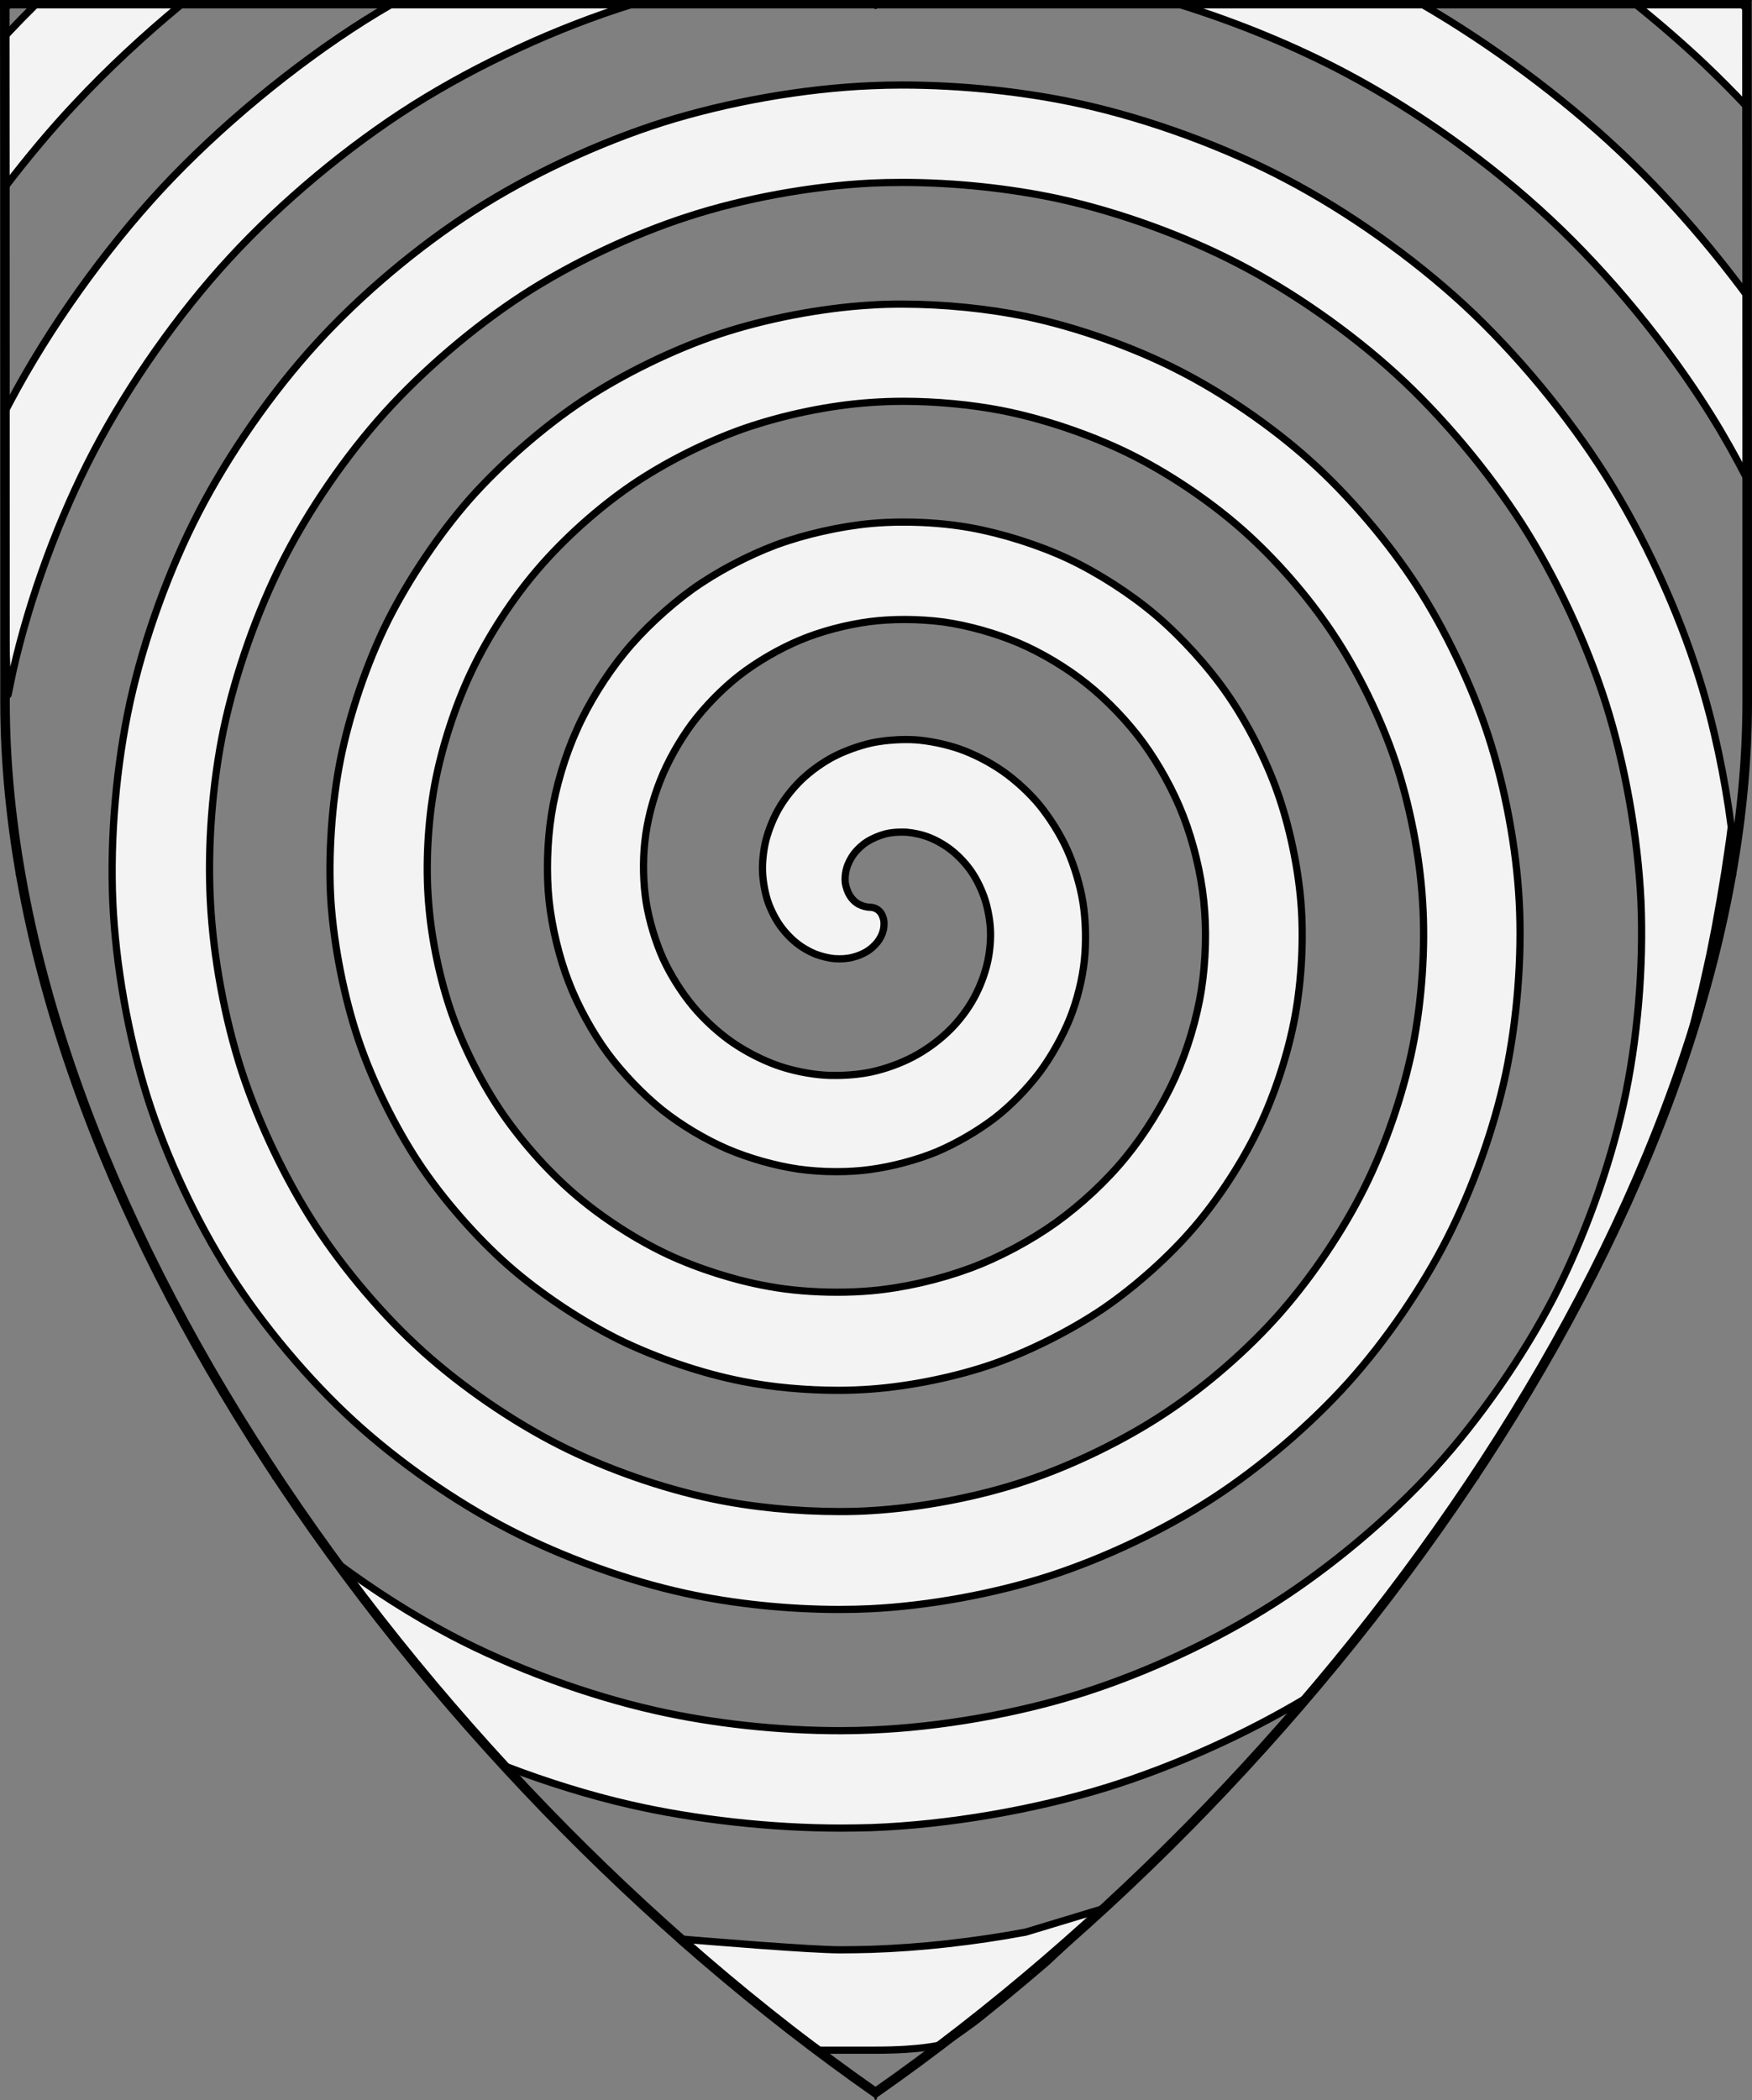
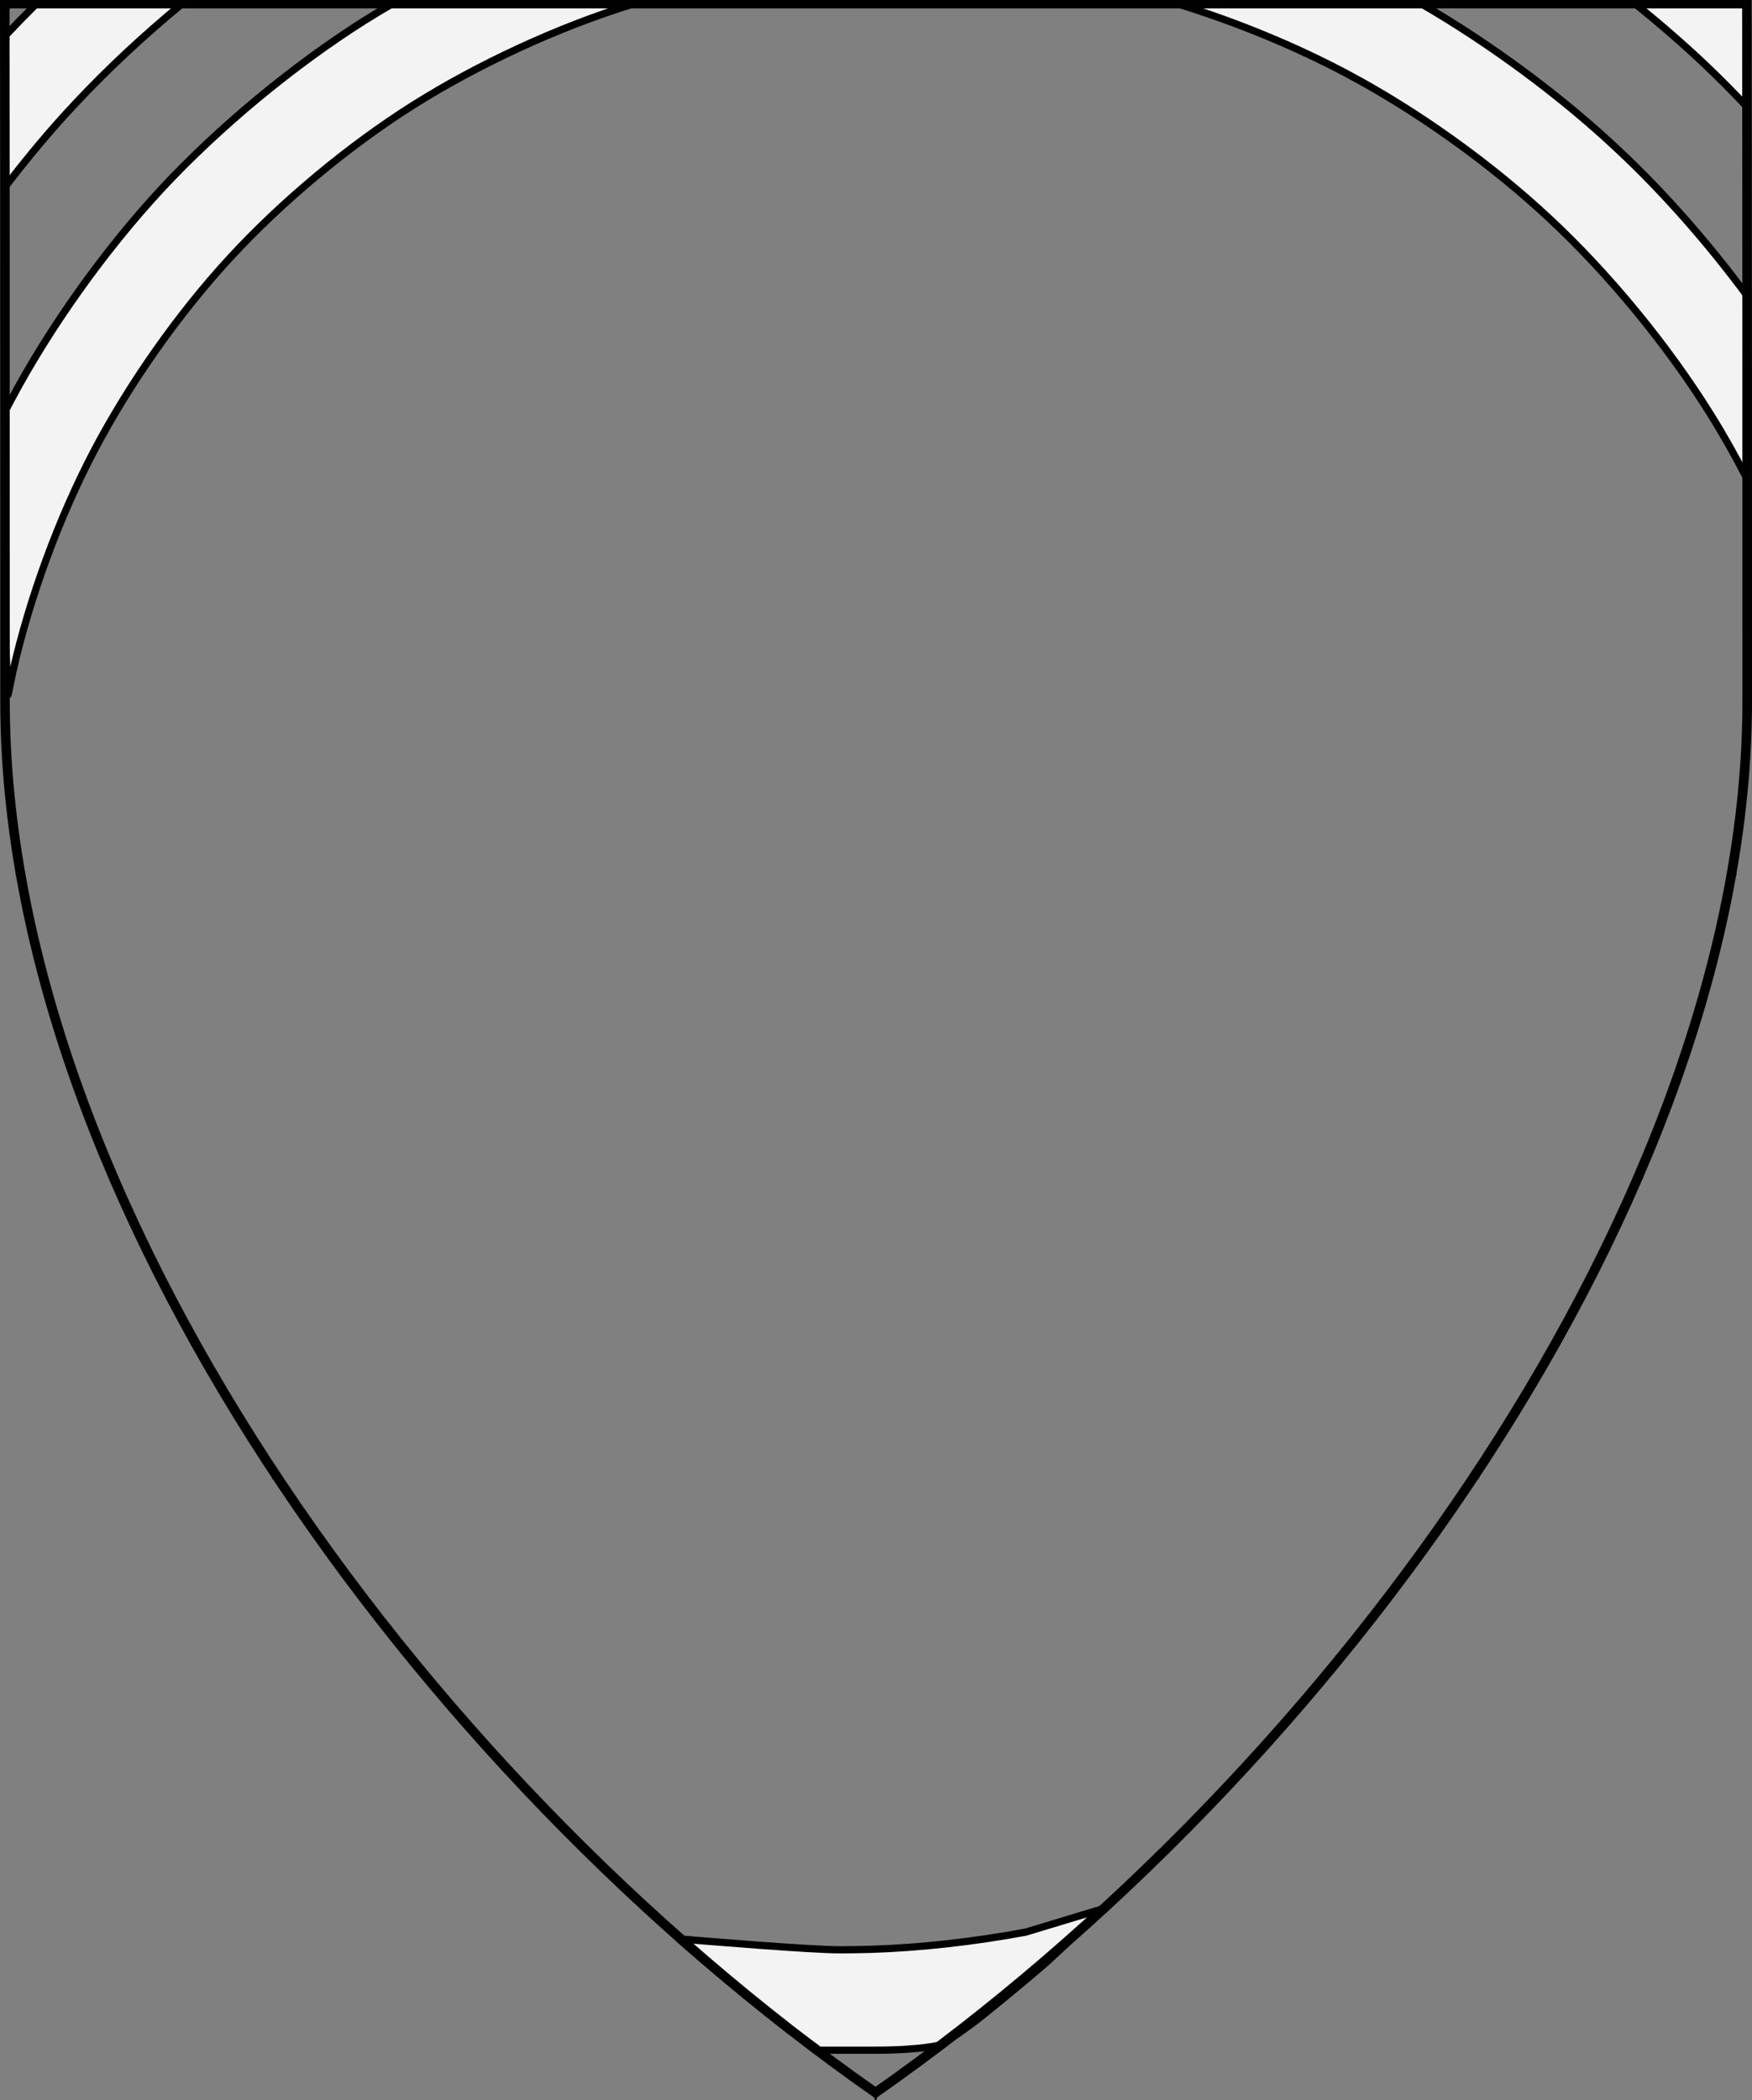
<svg xmlns="http://www.w3.org/2000/svg" version="1.1" viewBox="38.382 62.25 364.219 436.5" width="364.219" height="436.5">
  <rect x="38.382" y="62.25" width="364.219" height="436.5" fill="#808080" stroke="none" />
  <defs>
    <clipPath id="artboard_clip_path">
      <path d="M 38.382 62.25 L 402.538 62.25 C 402.538 62.25 402.601 104.975 402.601 208.019 C 402.601 311.062 316.793 431.363 220.395 498.75 C 123.931 431.363 38.438 311.565 38.438 208.019 C 38.438 104.473 38.382 62.25 38.382 62.25 Z" />
    </clipPath>
  </defs>
  <g id="Gurges_(4)" fill-opacity="1" stroke-opacity="1" stroke="none" fill="none" stroke-dasharray="none">
    <title>Gurges (4)</title>
    <g id="Gurges_(4)_Layer_2" clip-path="url(#artboard_clip_path)">
      <title>Layer 2</title>
      <g id="Group_177">
        <g id="Graphic_126">
          <path d="M 39.424 147.772 C 39.427 160.682 39.429 175.204 39.43 191.431 L 39.669 197.923 L 39.865 203.414 L 40.061 206.65 C 40.405 204.983 40.748 203.316 41.091 201.698 C 44.523 186.5 50.651 169.831 57.907 156.006 C 65.211 142.083 75.507 127.424 86.194 115.854 C 96.931 104.186 110.805 92.616 124.238 84.135 C 137.769 75.604 154.291 67.956 169.636 63.201 C 169.717 63.175 169.799 63.15 169.88 63.125 L 119.798 63.125 C 117.867 64.243 115.978 65.381 114.139 66.535 C 99.333 75.898 83.939 88.645 71.977 101.49 C 60.113 114.285 48.592 130.415 40.454 145.809 C 40.126 146.463 39.755 147.117 39.424 147.772 Z M 333.99 63.125 L 283.405 63.125 C 295.456 66.856 307.675 71.874 318.281 77.516 C 332.989 85.311 348.383 96.342 360.591 107.765 C 372.896 119.237 385.054 134.043 393.977 148.358 C 396.624 152.574 399.174 157.134 401.576 161.791 L 401.576 123.698 C 393.536 112.815 384.27 102.274 374.906 93.499 C 363.053 82.34 348.392 71.489 333.99 63.125 Z" fill="#f3f3f3" />
          <path d="M 39.424 147.772 C 39.427 160.682 39.429 175.204 39.43 191.431 L 39.669 197.923 L 39.865 203.414 L 40.061 206.65 C 40.405 204.983 40.748 203.316 41.091 201.698 C 44.523 186.5 50.651 169.831 57.907 156.006 C 65.211 142.083 75.507 127.424 86.194 115.854 C 96.931 104.186 110.805 92.616 124.238 84.135 C 137.769 75.604 154.291 67.956 169.636 63.201 C 169.717 63.175 169.799 63.15 169.88 63.125 L 119.798 63.125 C 117.867 64.243 115.978 65.381 114.139 66.535 C 99.333 75.898 83.939 88.645 71.977 101.49 C 60.113 114.285 48.592 130.415 40.454 145.809 C 40.126 146.463 39.755 147.117 39.424 147.772 Z M 333.99 63.125 L 283.405 63.125 C 295.456 66.856 307.675 71.874 318.281 77.516 C 332.989 85.311 348.383 96.342 360.591 107.765 C 372.896 119.237 385.054 134.043 393.977 148.358 C 396.624 152.574 399.174 157.134 401.576 161.791 L 401.576 123.698 C 393.536 112.815 384.27 102.274 374.906 93.499 C 363.053 82.34 348.392 71.489 333.99 63.125 Z" stroke="black" stroke-linecap="butt" stroke-linejoin="round" stroke-width="1.5" />
        </g>
        <g id="Graphic_124">
          <path d="M 39.382 69.812 C 39.388 75.857 39.397 86.13 39.405 101.156 C 44.151 94.944 49.093 89.026 54.132 83.693 C 60.711 76.658 68.219 69.658 76.132 63.125 L 45.87 63.125 C 43.803 65.166 41.797 67.221 39.865 69.28 C 39.721 69.473 39.528 69.666 39.382 69.812 Z" fill="#f3f3f3" />
          <path d="M 39.382 69.812 C 39.388 75.857 39.397 86.13 39.405 101.156 C 44.151 94.944 49.093 89.026 54.132 83.693 C 60.711 76.658 68.219 69.658 76.132 63.125 L 45.87 63.125 C 43.803 65.166 41.797 67.221 39.865 69.28 C 39.721 69.473 39.528 69.666 39.382 69.812 Z" stroke="black" stroke-linecap="butt" stroke-linejoin="round" stroke-width="1.5" />
        </g>
        <g id="Graphic_132">
-           <path d="M 214.065 244.993 C 214.065 244.237 214.176 243.419 214.396 242.683 C 214.69 241.654 215.279 240.575 215.916 239.693 C 216.651 238.761 217.632 237.83 218.662 237.193 C 219.74 236.506 221.162 235.918 222.436 235.575 C 223.809 235.232 225.525 235.133 226.947 235.232 C 228.516 235.379 230.281 235.771 231.8 236.408 C 233.369 237.046 235.085 238.075 236.458 239.203 C 237.88 240.379 239.35 241.948 240.429 243.566 C 241.556 245.233 242.537 247.341 243.174 249.302 C 243.812 251.361 244.253 253.812 244.302 256.018 C 244.351 258.323 244.057 260.97 243.419 263.274 C 242.782 265.676 241.704 268.275 240.429 270.432 C 239.105 272.687 237.242 275.04 235.281 276.854 C 233.271 278.766 230.673 280.629 228.222 281.904 C 225.623 283.277 222.486 284.404 219.593 285.042 C 217.289 285.532 214.641 285.777 212.092 285.777 C 211.357 285.777 210.67 285.777 209.984 285.728 C 206.748 285.532 203.12 284.796 200.032 283.718 C 196.845 282.59 193.413 280.825 190.57 278.864 C 187.677 276.854 184.687 274.109 182.383 271.314 C 180.029 268.471 177.774 264.892 176.205 261.46 C 174.637 257.93 173.362 253.714 172.725 249.841 C 172.087 245.87 171.989 241.262 172.43 237.242 C 172.872 233.074 174.048 228.466 175.617 224.544 C 177.186 220.524 179.637 216.21 182.236 212.68 C 184.932 209.101 188.511 205.424 192.09 202.63 C 195.767 199.786 200.326 197.139 204.64 195.325 C 209.053 193.462 214.347 192.089 219.152 191.452 C 221.456 191.158 223.907 191.01 226.457 191.01 C 229.3 191.01 232.144 191.207 234.693 191.55 C 239.743 192.285 245.331 193.854 250.087 195.864 C 254.94 197.923 260.088 201.012 264.255 204.345 C 268.521 207.728 272.786 212.19 276.021 216.602 C 279.306 221.112 282.395 226.701 284.405 231.947 C 286.464 237.291 288.033 243.713 288.621 249.449 C 289.258 255.332 289.062 262.049 288.131 267.981 C 287.199 273.962 285.189 280.629 282.689 286.169 C 280.14 291.856 276.414 297.886 272.443 302.74 C 268.423 307.691 263.079 312.643 257.882 316.369 C 252.587 320.144 246.018 323.674 239.841 325.929 C 233.565 328.233 226.162 329.949 219.446 330.537 C 217.24 330.733 214.887 330.831 212.435 330.831 C 207.533 330.831 202.532 330.439 198.071 329.606 C 191.207 328.38 183.608 325.978 177.186 322.987 C 170.715 319.948 163.851 315.535 158.36 310.878 C 152.771 306.172 147.182 299.945 142.966 293.866 C 138.701 287.689 134.828 280.09 132.327 272.981 C 129.876 266.02 128.062 257.489 127.474 249.792 C 126.837 241.997 127.327 233.123 128.749 225.377 C 130.219 217.533 133.014 208.905 136.446 201.698 C 139.926 194.393 144.976 186.598 150.32 180.421 C 155.713 174.146 162.723 167.87 169.587 163.164 C 176.549 158.408 185.128 154.094 193.119 151.3 C 201.208 148.505 210.768 146.495 219.348 145.907 C 221.505 145.76 223.809 145.662 226.162 145.662 C 233.026 145.662 240.282 146.348 246.606 147.574 C 255.333 149.29 264.893 152.525 272.933 156.447 C 281.022 160.419 289.602 166.155 296.465 172.185 C 303.378 178.264 310.29 186.157 315.438 193.903 C 320.635 201.698 325.341 211.307 328.381 220.279 C 331.42 229.349 333.528 239.987 334.117 249.596 C 334.754 259.303 333.97 270.334 332.058 279.894 C 330.097 289.552 326.469 300.19 322.057 309.064 C 317.595 318.036 311.222 327.498 304.603 335.048 C 297.887 342.696 289.16 350.295 280.63 355.933 C 272.05 361.62 261.461 366.767 251.656 370.052 C 241.753 373.386 230.035 375.592 219.544 376.229 C 217.387 376.376 215.181 376.425 212.877 376.425 C 204.003 376.425 194.59 375.494 186.452 373.778 C 175.911 371.572 164.292 367.503 154.634 362.6 C 144.878 357.648 134.583 350.589 126.395 343.235 C 118.11 335.783 109.923 326.174 103.844 316.81 C 97.715 307.348 92.176 295.729 88.646 284.943 C 85.116 274.06 82.714 261.215 82.125 249.743 C 81.488 238.173 82.518 224.985 84.92 213.562 C 87.371 202.041 91.832 189.393 97.176 178.852 C 102.569 168.214 110.266 157.036 118.257 148.162 C 126.346 139.19 136.789 130.268 146.937 123.649 C 157.183 116.982 169.734 111.05 181.402 107.275 C 193.168 103.451 206.993 100.951 219.397 100.313 C 221.505 100.215 223.711 100.166 225.966 100.166 C 236.801 100.166 248.322 101.392 258.372 103.549 C 270.727 106.245 284.356 111.148 295.632 116.982 C 307.055 122.865 319.017 131.248 328.577 139.975 C 338.186 148.75 347.697 160.124 354.757 171.106 C 361.865 182.235 368.19 195.815 372.21 208.464 C 376.23 221.21 378.877 236.163 379.514 249.596 C 380.103 263.078 378.828 278.423 375.887 291.709 C 372.945 305.044 367.65 319.703 361.375 331.91 C 355.002 344.166 346.03 357.109 336.715 367.356 C 327.302 377.7 315.144 387.897 303.329 395.447 C 291.465 403.046 276.904 409.861 263.422 414.126 C 249.842 418.44 233.859 421.235 219.544 421.823 C 217.436 421.921 215.279 421.97 213.073 421.97 C 200.277 421.97 186.648 420.499 174.735 417.803 C 160.517 414.616 144.927 408.88 131.984 402.066 C 124.103 397.903 115.96 392.719 108.349 387.044 C 118.594 401.024 129.689 414.554 141.427 427.443 L 143.603 429.422 C 152.183 432.707 161.056 435.452 169.44 437.364 C 182.873 440.453 198.806 442.218 213.171 442.218 C 215.328 442.218 217.436 442.168 219.495 442.12 C 235.477 441.531 253.372 438.443 268.57 433.736 C 282.541 429.381 297.604 422.634 310.341 414.931 C 345.236 373.96 373.436 327.482 388.836 281.194 L 390.496 274.991 L 392.261 267.785 L 393.83 260.725 L 394.957 255.038 L 395.987 249.302 L 396.968 243.419 L 397.948 236.8 L 398.291 234.153 C 396.919 223.613 394.663 212.925 391.673 203.365 C 387.26 189.098 380.152 173.704 372.21 161.105 C 364.317 148.603 353.629 135.71 342.843 125.708 C 332.107 115.805 318.625 106.245 305.731 99.48 C 292.984 92.763 277.59 87.125 263.618 83.988 C 251.852 81.34 238.419 79.919 225.819 79.919 C 223.662 79.919 221.505 79.968 219.446 80.066 C 205.376 80.654 189.638 83.448 176.205 87.665 C 162.919 91.881 148.555 98.548 136.887 106.049 C 125.268 113.501 113.306 123.551 104.04 133.749 C 94.823 143.848 85.998 156.546 79.723 168.655 C 73.497 180.666 68.3 195.08 65.408 208.218 C 62.564 221.259 61.24 236.359 61.829 249.694 C 62.417 262.882 65.064 277.639 68.986 290.189 C 72.909 302.642 79.184 316.026 86.145 326.958 C 93.058 337.793 102.471 348.971 111.884 357.599 C 121.248 366.179 133.063 374.415 144.29 380.2 C 155.419 385.936 168.754 390.79 180.961 393.437 C 190.864 395.594 202.189 396.771 212.827 396.771 C 215.034 396.771 217.191 396.722 219.25 396.624 C 231.408 396.035 245.037 393.535 256.607 389.809 C 268.079 386.083 280.385 380.249 290.484 373.68 C 300.436 367.208 310.732 358.433 318.674 349.608 C 326.518 340.882 334.068 329.851 339.363 319.408 C 344.608 309.064 349.021 296.661 351.423 285.336 C 353.776 274.109 354.806 261.166 354.217 249.792 C 353.629 238.516 351.276 225.917 347.795 215.229 C 344.412 204.787 338.823 193.119 332.891 183.951 C 327.008 174.881 318.723 165.174 310.732 158.016 C 302.838 150.908 292.494 143.799 283.032 139.043 C 273.717 134.288 262.049 130.219 251.852 128.062 C 243.812 126.395 234.644 125.463 225.917 125.463 C 223.662 125.463 221.505 125.512 219.397 125.659 C 209.249 126.248 197.482 128.503 187.923 131.69 C 178.461 134.827 167.822 140.024 159.537 145.515 C 151.349 150.957 142.574 158.605 136.053 165.958 C 129.631 173.263 123.258 182.774 118.944 191.403 C 114.678 199.982 111.05 210.67 109.187 219.985 C 107.324 229.201 106.589 240.281 107.177 249.645 C 107.815 258.862 109.923 269.549 112.864 278.276 C 115.757 286.905 120.512 296.514 125.513 304.063 C 130.465 311.515 137.377 319.408 144.045 325.292 C 150.614 331.077 159.243 336.813 167.038 340.686 C 174.735 344.461 184.344 347.745 192.727 349.363 C 198.855 350.589 205.964 351.226 212.68 351.226 C 214.985 351.226 217.191 351.128 219.299 350.981 C 227.584 350.393 237.144 348.432 244.89 345.735 C 252.587 343.039 261.118 338.725 267.834 334.165 C 274.404 329.655 281.463 323.38 286.611 317.349 C 291.71 311.417 296.759 303.622 300.093 296.612 C 303.427 289.65 306.221 281.021 307.594 273.521 C 308.967 266.118 309.457 257.244 308.82 249.743 C 308.231 242.389 306.417 233.859 303.966 226.946 C 301.564 220.132 297.691 212.533 293.622 206.65 C 289.602 200.816 284.013 194.687 278.669 190.128 C 273.423 185.667 266.56 181.254 260.382 178.362 C 254.303 175.518 246.704 173.116 240.135 171.94 C 235.821 171.155 230.967 170.763 226.211 170.763 C 223.858 170.763 221.603 170.861 219.446 171.057 C 213.073 171.645 205.67 173.312 199.689 175.518 C 193.806 177.725 187.285 181.156 182.236 184.784 C 177.284 188.363 171.989 193.266 168.165 197.972 C 164.39 202.581 160.664 208.562 158.262 214.003 C 155.86 219.298 153.899 225.868 153.016 231.604 C 152.134 237.193 151.938 243.86 152.526 249.449 C 153.114 254.94 154.634 261.264 156.595 266.314 C 158.507 271.314 161.547 276.854 164.684 281.12 C 167.773 285.287 171.989 289.699 176.009 292.935 C 179.931 296.072 185.03 299.112 189.589 301.073 C 194.051 302.985 199.591 304.554 204.346 305.24 C 206.797 305.583 209.494 305.779 212.239 305.779 C 214.69 305.779 217.044 305.632 219.201 305.338 C 223.711 304.75 228.908 303.377 233.075 301.661 C 237.144 299.945 241.606 297.347 245.086 294.7 C 248.469 292.101 251.95 288.522 254.499 285.14 C 256.951 281.855 259.304 277.639 260.824 273.864 C 262.294 270.187 263.422 265.676 263.814 261.803 C 264.206 258.028 264.108 253.567 263.52 249.841 C 262.932 246.213 261.706 242.144 260.235 238.859 C 258.813 235.673 256.607 232.192 254.45 229.545 C 252.342 226.995 249.45 224.348 246.753 222.485 C 244.155 220.671 240.821 218.955 237.88 217.926 C 235.036 216.945 231.555 216.21 228.614 216.014 C 227.976 215.964 227.339 215.964 226.653 215.964 C 224.25 215.964 221.799 216.21 219.642 216.651 C 216.995 217.239 214.004 218.318 211.651 219.543 C 209.396 220.72 206.944 222.485 205.13 224.201 C 203.366 225.868 201.601 228.074 200.424 230.084 C 199.247 232.045 198.267 234.496 197.679 236.604 C 197.139 238.663 196.845 241.115 196.894 243.174 C 196.943 245.135 197.335 247.39 197.875 249.204 C 198.414 250.92 199.345 252.832 200.326 254.303 C 201.257 255.675 202.532 257.097 203.807 258.127 C 204.983 259.107 206.503 259.989 207.827 260.529 C 209.102 261.019 210.621 261.411 211.945 261.509 C 213.171 261.607 214.592 261.509 215.671 261.215 C 216.701 260.97 217.877 260.48 218.711 259.94 C 219.495 259.45 220.279 258.715 220.819 258.028 C 221.309 257.391 221.75 256.558 221.946 255.822 C 222.142 255.185 222.191 254.401 222.142 253.763 C 222.093 253.224 221.848 252.587 221.603 252.145 C 221.358 251.753 220.966 251.361 220.574 251.165 C 220.23 250.969 219.74 250.822 219.348 250.822 C 218.514 250.822 217.632 250.577 216.897 250.184 C 216.161 249.792 215.475 249.106 215.034 248.37 C 214.592 247.635 214.249 246.655 214.102 245.723 C 214.078 245.49 214.065 245.245 214.065 244.993 Z" fill="#f3f3f3" />
-           <path d="M 214.065 244.993 C 214.065 244.237 214.176 243.419 214.396 242.683 C 214.69 241.654 215.279 240.575 215.916 239.693 C 216.651 238.761 217.632 237.83 218.662 237.193 C 219.74 236.506 221.162 235.918 222.436 235.575 C 223.809 235.232 225.525 235.133 226.947 235.232 C 228.516 235.379 230.281 235.771 231.8 236.408 C 233.369 237.046 235.085 238.075 236.458 239.203 C 237.88 240.379 239.35 241.948 240.429 243.566 C 241.556 245.233 242.537 247.341 243.174 249.302 C 243.812 251.361 244.253 253.812 244.302 256.018 C 244.351 258.323 244.057 260.97 243.419 263.274 C 242.782 265.676 241.704 268.275 240.429 270.432 C 239.105 272.687 237.242 275.04 235.281 276.854 C 233.271 278.766 230.673 280.629 228.222 281.904 C 225.623 283.277 222.486 284.404 219.593 285.042 C 217.289 285.532 214.641 285.777 212.092 285.777 C 211.357 285.777 210.67 285.777 209.984 285.728 C 206.748 285.532 203.12 284.796 200.032 283.718 C 196.845 282.59 193.413 280.825 190.57 278.864 C 187.677 276.854 184.687 274.109 182.383 271.314 C 180.029 268.471 177.774 264.892 176.205 261.46 C 174.637 257.93 173.362 253.714 172.725 249.841 C 172.087 245.87 171.989 241.262 172.43 237.242 C 172.872 233.074 174.048 228.466 175.617 224.544 C 177.186 220.524 179.637 216.21 182.236 212.68 C 184.932 209.101 188.511 205.424 192.09 202.63 C 195.767 199.786 200.326 197.139 204.64 195.325 C 209.053 193.462 214.347 192.089 219.152 191.452 C 221.456 191.158 223.907 191.01 226.457 191.01 C 229.3 191.01 232.144 191.207 234.693 191.55 C 239.743 192.285 245.331 193.854 250.087 195.864 C 254.94 197.923 260.088 201.012 264.255 204.345 C 268.521 207.728 272.786 212.19 276.021 216.602 C 279.306 221.112 282.395 226.701 284.405 231.947 C 286.464 237.291 288.033 243.713 288.621 249.449 C 289.258 255.332 289.062 262.049 288.131 267.981 C 287.199 273.962 285.189 280.629 282.689 286.169 C 280.14 291.856 276.414 297.886 272.443 302.74 C 268.423 307.691 263.079 312.643 257.882 316.369 C 252.587 320.144 246.018 323.674 239.841 325.929 C 233.565 328.233 226.162 329.949 219.446 330.537 C 217.24 330.733 214.887 330.831 212.435 330.831 C 207.533 330.831 202.532 330.439 198.071 329.606 C 191.207 328.38 183.608 325.978 177.186 322.987 C 170.715 319.948 163.851 315.535 158.36 310.878 C 152.771 306.172 147.182 299.945 142.966 293.866 C 138.701 287.689 134.828 280.09 132.327 272.981 C 129.876 266.02 128.062 257.489 127.474 249.792 C 126.837 241.997 127.327 233.123 128.749 225.377 C 130.219 217.533 133.014 208.905 136.446 201.698 C 139.926 194.393 144.976 186.598 150.32 180.421 C 155.713 174.146 162.723 167.87 169.587 163.164 C 176.549 158.408 185.128 154.094 193.119 151.3 C 201.208 148.505 210.768 146.495 219.348 145.907 C 221.505 145.76 223.809 145.662 226.162 145.662 C 233.026 145.662 240.282 146.348 246.606 147.574 C 255.333 149.29 264.893 152.525 272.933 156.447 C 281.022 160.419 289.602 166.155 296.465 172.185 C 303.378 178.264 310.29 186.157 315.438 193.903 C 320.635 201.698 325.341 211.307 328.381 220.279 C 331.42 229.349 333.528 239.987 334.117 249.596 C 334.754 259.303 333.97 270.334 332.058 279.894 C 330.097 289.552 326.469 300.19 322.057 309.064 C 317.595 318.036 311.222 327.498 304.603 335.048 C 297.887 342.696 289.16 350.295 280.63 355.933 C 272.05 361.62 261.461 366.767 251.656 370.052 C 241.753 373.386 230.035 375.592 219.544 376.229 C 217.387 376.376 215.181 376.425 212.877 376.425 C 204.003 376.425 194.59 375.494 186.452 373.778 C 175.911 371.572 164.292 367.503 154.634 362.6 C 144.878 357.648 134.583 350.589 126.395 343.235 C 118.11 335.783 109.923 326.174 103.844 316.81 C 97.715 307.348 92.176 295.729 88.646 284.943 C 85.116 274.06 82.714 261.215 82.125 249.743 C 81.488 238.173 82.518 224.985 84.92 213.562 C 87.371 202.041 91.832 189.393 97.176 178.852 C 102.569 168.214 110.266 157.036 118.257 148.162 C 126.346 139.19 136.789 130.268 146.937 123.649 C 157.183 116.982 169.734 111.05 181.402 107.275 C 193.168 103.451 206.993 100.951 219.397 100.313 C 221.505 100.215 223.711 100.166 225.966 100.166 C 236.801 100.166 248.322 101.392 258.372 103.549 C 270.727 106.245 284.356 111.148 295.632 116.982 C 307.055 122.865 319.017 131.248 328.577 139.975 C 338.186 148.75 347.697 160.124 354.757 171.106 C 361.865 182.235 368.19 195.815 372.21 208.464 C 376.23 221.21 378.877 236.163 379.514 249.596 C 380.103 263.078 378.828 278.423 375.887 291.709 C 372.945 305.044 367.65 319.703 361.375 331.91 C 355.002 344.166 346.03 357.109 336.715 367.356 C 327.302 377.7 315.144 387.897 303.329 395.447 C 291.465 403.046 276.904 409.861 263.422 414.126 C 249.842 418.44 233.859 421.235 219.544 421.823 C 217.436 421.921 215.279 421.97 213.073 421.97 C 200.277 421.97 186.648 420.499 174.735 417.803 C 160.517 414.616 144.927 408.88 131.984 402.066 C 124.103 397.903 115.96 392.719 108.349 387.044 C 118.594 401.024 129.689 414.554 141.427 427.443 L 143.603 429.422 C 152.183 432.707 161.056 435.452 169.44 437.364 C 182.873 440.453 198.806 442.218 213.171 442.218 C 215.328 442.218 217.436 442.168 219.495 442.12 C 235.477 441.531 253.372 438.443 268.57 433.736 C 282.541 429.381 297.604 422.634 310.341 414.931 C 345.236 373.96 373.436 327.482 388.836 281.194 L 390.496 274.991 L 392.261 267.785 L 393.83 260.725 L 394.957 255.038 L 395.987 249.302 L 396.968 243.419 L 397.948 236.8 L 398.291 234.153 C 396.919 223.613 394.663 212.925 391.673 203.365 C 387.26 189.098 380.152 173.704 372.21 161.105 C 364.317 148.603 353.629 135.71 342.843 125.708 C 332.107 115.805 318.625 106.245 305.731 99.48 C 292.984 92.763 277.59 87.125 263.618 83.988 C 251.852 81.34 238.419 79.919 225.819 79.919 C 223.662 79.919 221.505 79.968 219.446 80.066 C 205.376 80.654 189.638 83.448 176.205 87.665 C 162.919 91.881 148.555 98.548 136.887 106.049 C 125.268 113.501 113.306 123.551 104.04 133.749 C 94.823 143.848 85.998 156.546 79.723 168.655 C 73.497 180.666 68.3 195.08 65.408 208.218 C 62.564 221.259 61.24 236.359 61.829 249.694 C 62.417 262.882 65.064 277.639 68.986 290.189 C 72.909 302.642 79.184 316.026 86.145 326.958 C 93.058 337.793 102.471 348.971 111.884 357.599 C 121.248 366.179 133.063 374.415 144.29 380.2 C 155.419 385.936 168.754 390.79 180.961 393.437 C 190.864 395.594 202.189 396.771 212.827 396.771 C 215.034 396.771 217.191 396.722 219.25 396.624 C 231.408 396.035 245.037 393.535 256.607 389.809 C 268.079 386.083 280.385 380.249 290.484 373.68 C 300.436 367.208 310.732 358.433 318.674 349.608 C 326.518 340.882 334.068 329.851 339.363 319.408 C 344.608 309.064 349.021 296.661 351.423 285.336 C 353.776 274.109 354.806 261.166 354.217 249.792 C 353.629 238.516 351.276 225.917 347.795 215.229 C 344.412 204.787 338.823 193.119 332.891 183.951 C 327.008 174.881 318.723 165.174 310.732 158.016 C 302.838 150.908 292.494 143.799 283.032 139.043 C 273.717 134.288 262.049 130.219 251.852 128.062 C 243.812 126.395 234.644 125.463 225.917 125.463 C 223.662 125.463 221.505 125.512 219.397 125.659 C 209.249 126.248 197.482 128.503 187.923 131.69 C 178.461 134.827 167.822 140.024 159.537 145.515 C 151.349 150.957 142.574 158.605 136.053 165.958 C 129.631 173.263 123.258 182.774 118.944 191.403 C 114.678 199.982 111.05 210.67 109.187 219.985 C 107.324 229.201 106.589 240.281 107.177 249.645 C 107.815 258.862 109.923 269.549 112.864 278.276 C 115.757 286.905 120.512 296.514 125.513 304.063 C 130.465 311.515 137.377 319.408 144.045 325.292 C 150.614 331.077 159.243 336.813 167.038 340.686 C 174.735 344.461 184.344 347.745 192.727 349.363 C 198.855 350.589 205.964 351.226 212.68 351.226 C 214.985 351.226 217.191 351.128 219.299 350.981 C 227.584 350.393 237.144 348.432 244.89 345.735 C 252.587 343.039 261.118 338.725 267.834 334.165 C 274.404 329.655 281.463 323.38 286.611 317.349 C 291.71 311.417 296.759 303.622 300.093 296.612 C 303.427 289.65 306.221 281.021 307.594 273.521 C 308.967 266.118 309.457 257.244 308.82 249.743 C 308.231 242.389 306.417 233.859 303.966 226.946 C 301.564 220.132 297.691 212.533 293.622 206.65 C 289.602 200.816 284.013 194.687 278.669 190.128 C 273.423 185.667 266.56 181.254 260.382 178.362 C 254.303 175.518 246.704 173.116 240.135 171.94 C 235.821 171.155 230.967 170.763 226.211 170.763 C 223.858 170.763 221.603 170.861 219.446 171.057 C 213.073 171.645 205.67 173.312 199.689 175.518 C 193.806 177.725 187.285 181.156 182.236 184.784 C 177.284 188.363 171.989 193.266 168.165 197.972 C 164.39 202.581 160.664 208.562 158.262 214.003 C 155.86 219.298 153.899 225.868 153.016 231.604 C 152.134 237.193 151.938 243.86 152.526 249.449 C 153.114 254.94 154.634 261.264 156.595 266.314 C 158.507 271.314 161.547 276.854 164.684 281.12 C 167.773 285.287 171.989 289.699 176.009 292.935 C 179.931 296.072 185.03 299.112 189.589 301.073 C 194.051 302.985 199.591 304.554 204.346 305.24 C 206.797 305.583 209.494 305.779 212.239 305.779 C 214.69 305.779 217.044 305.632 219.201 305.338 C 223.711 304.75 228.908 303.377 233.075 301.661 C 237.144 299.945 241.606 297.347 245.086 294.7 C 248.469 292.101 251.95 288.522 254.499 285.14 C 256.951 281.855 259.304 277.639 260.824 273.864 C 262.294 270.187 263.422 265.676 263.814 261.803 C 264.206 258.028 264.108 253.567 263.52 249.841 C 262.932 246.213 261.706 242.144 260.235 238.859 C 258.813 235.673 256.607 232.192 254.45 229.545 C 252.342 226.995 249.45 224.348 246.753 222.485 C 244.155 220.671 240.821 218.955 237.88 217.926 C 235.036 216.945 231.555 216.21 228.614 216.014 C 227.976 215.964 227.339 215.964 226.653 215.964 C 224.25 215.964 221.799 216.21 219.642 216.651 C 216.995 217.239 214.004 218.318 211.651 219.543 C 209.396 220.72 206.944 222.485 205.13 224.201 C 203.366 225.868 201.601 228.074 200.424 230.084 C 199.247 232.045 198.267 234.496 197.679 236.604 C 197.139 238.663 196.845 241.115 196.894 243.174 C 196.943 245.135 197.335 247.39 197.875 249.204 C 198.414 250.92 199.345 252.832 200.326 254.303 C 201.257 255.675 202.532 257.097 203.807 258.127 C 204.983 259.107 206.503 259.989 207.827 260.529 C 209.102 261.019 210.621 261.411 211.945 261.509 C 213.171 261.607 214.592 261.509 215.671 261.215 C 216.701 260.97 217.877 260.48 218.711 259.94 C 219.495 259.45 220.279 258.715 220.819 258.028 C 221.309 257.391 221.75 256.558 221.946 255.822 C 222.142 255.185 222.191 254.401 222.142 253.763 C 222.093 253.224 221.848 252.587 221.603 252.145 C 221.358 251.753 220.966 251.361 220.574 251.165 C 220.23 250.969 219.74 250.822 219.348 250.822 C 218.514 250.822 217.632 250.577 216.897 250.184 C 216.161 249.792 215.475 249.106 215.034 248.37 C 214.592 247.635 214.249 246.655 214.102 245.723 C 214.078 245.49 214.065 245.245 214.065 244.993 Z" stroke="black" stroke-linecap="butt" stroke-linejoin="round" stroke-width="1.5" />
-         </g>
+           </g>
        <g id="Graphic_125">
          <path d="M 401.584 84.484 C 401.572 69.875 401.562 63.125 401.562 63.125 L 378.395 63.125 C 383.429 67.17 388.241 71.345 392.702 75.555 C 395.679 78.386 398.656 81.362 401.584 84.484 Z" fill="#f3f3f3" />
          <path d="M 401.584 84.484 C 401.572 69.875 401.562 63.125 401.562 63.125 L 378.395 63.125 C 383.429 67.17 388.241 71.345 392.702 75.555 C 395.679 78.386 398.656 81.362 401.584 84.484 Z" stroke="black" stroke-linecap="butt" stroke-linejoin="round" stroke-width="1.5" />
        </g>
        <g id="Graphic_111">
          <path d="M 208.688 488.375 C 208.688 488.375 211.039 488.375 220.5 488.375 C 229.961 488.375 234 487.25 234 487.25 C 234 487.25 239.448 484.088 249.188 476 C 258.927 467.912 267.188 459.125 267.188 459.125 L 251.607 463.838 C 240.821 465.848 229.79 467.074 219.446 467.417 C 217.387 467.466 215.23 467.515 213.073 467.515 C 206.944 467.515 185.886 465.776 179.513 465.237 C 179.513 465.237 187.5 472.237 193.425 476.963 C 199.349 481.688 208.688 488.375 208.688 488.375 Z" fill="#f3f3f3" />
          <path d="M 208.688 488.375 C 208.688 488.375 211.039 488.375 220.5 488.375 C 229.961 488.375 234 487.25 234 487.25 C 234 487.25 239.448 484.088 249.188 476 C 258.927 467.912 267.188 459.125 267.188 459.125 L 251.607 463.838 C 240.821 465.848 229.79 467.074 219.446 467.417 C 217.387 467.466 215.23 467.515 213.073 467.515 C 206.944 467.515 185.886 465.776 179.513 465.237 C 179.513 465.237 187.5 472.237 193.425 476.963 C 199.349 481.688 208.688 488.375 208.688 488.375 Z" stroke="black" stroke-linecap="butt" stroke-linejoin="round" stroke-width="1.5" />
        </g>
      </g>
    </g>
    <g id="Esc____Badge_Master_layer" clip-path="url(#artboard_clip_path)">
      <title>Master layer</title>
      <g id="Line_22">
        <line x1="40.417" y1="64.125" x2="33.667" y2="57.375" stroke="black" stroke-linecap="butt" stroke-linejoin="round" stroke-width=".25" />
      </g>
      <g id="Line_21">
-         <line x1="220.417" y1="64.125" x2="220.417" y2="55.125" stroke="black" stroke-linecap="butt" stroke-linejoin="round" stroke-width=".5" />
-       </g>
+         </g>
      <g id="Line_20">
-         <line x1="400.417" y1="64.125" x2="407.167" y2="57.375" stroke="black" stroke-linecap="butt" stroke-linejoin="round" stroke-width=".5" />
-       </g>
+         </g>
      <g id="Line_19">
        <line x1="89.354" y1="375.188" x2="96.104" y2="368.438" stroke="black" stroke-linecap="round" stroke-linejoin="round" stroke-width=".5" />
      </g>
      <g id="Line_18">
        <line x1="351.486" y1="375.188" x2="344.736" y2="368.438" stroke="black" stroke-linecap="butt" stroke-linejoin="round" stroke-width=".5" />
      </g>
      <g id="Line_17">
        <line x1="220.417" y1="505.125" x2="220.417" y2="496.125" stroke="black" stroke-linecap="butt" stroke-linejoin="round" stroke-width=".5" />
      </g>
      <g id="Line_16">
        <line x1="42.667" y1="244.125" x2="33.667" y2="244.125" stroke="black" stroke-linecap="butt" stroke-linejoin="round" stroke-width=".5" />
      </g>
      <g id="Line_15">
        <line x1="407.167" y1="244.125" x2="398.167" y2="244.125" stroke="black" stroke-linecap="butt" stroke-linejoin="round" stroke-width=".5" />
      </g>
      <g id="Graphic_14">
        <path d="M 39.361 63 L 401.548 63 C 401.548 63 401.611 105.5 401.611 208 C 401.611 310.5 316.267 430.167 220.39 497.198 C 124.448 430.167 39.417 311 39.417 208 C 39.417 105 39.361 63 39.361 63 Z" stroke="black" stroke-linecap="round" stroke-linejoin="miter" stroke-width="2" />
      </g>
    </g>
  </g>
</svg>